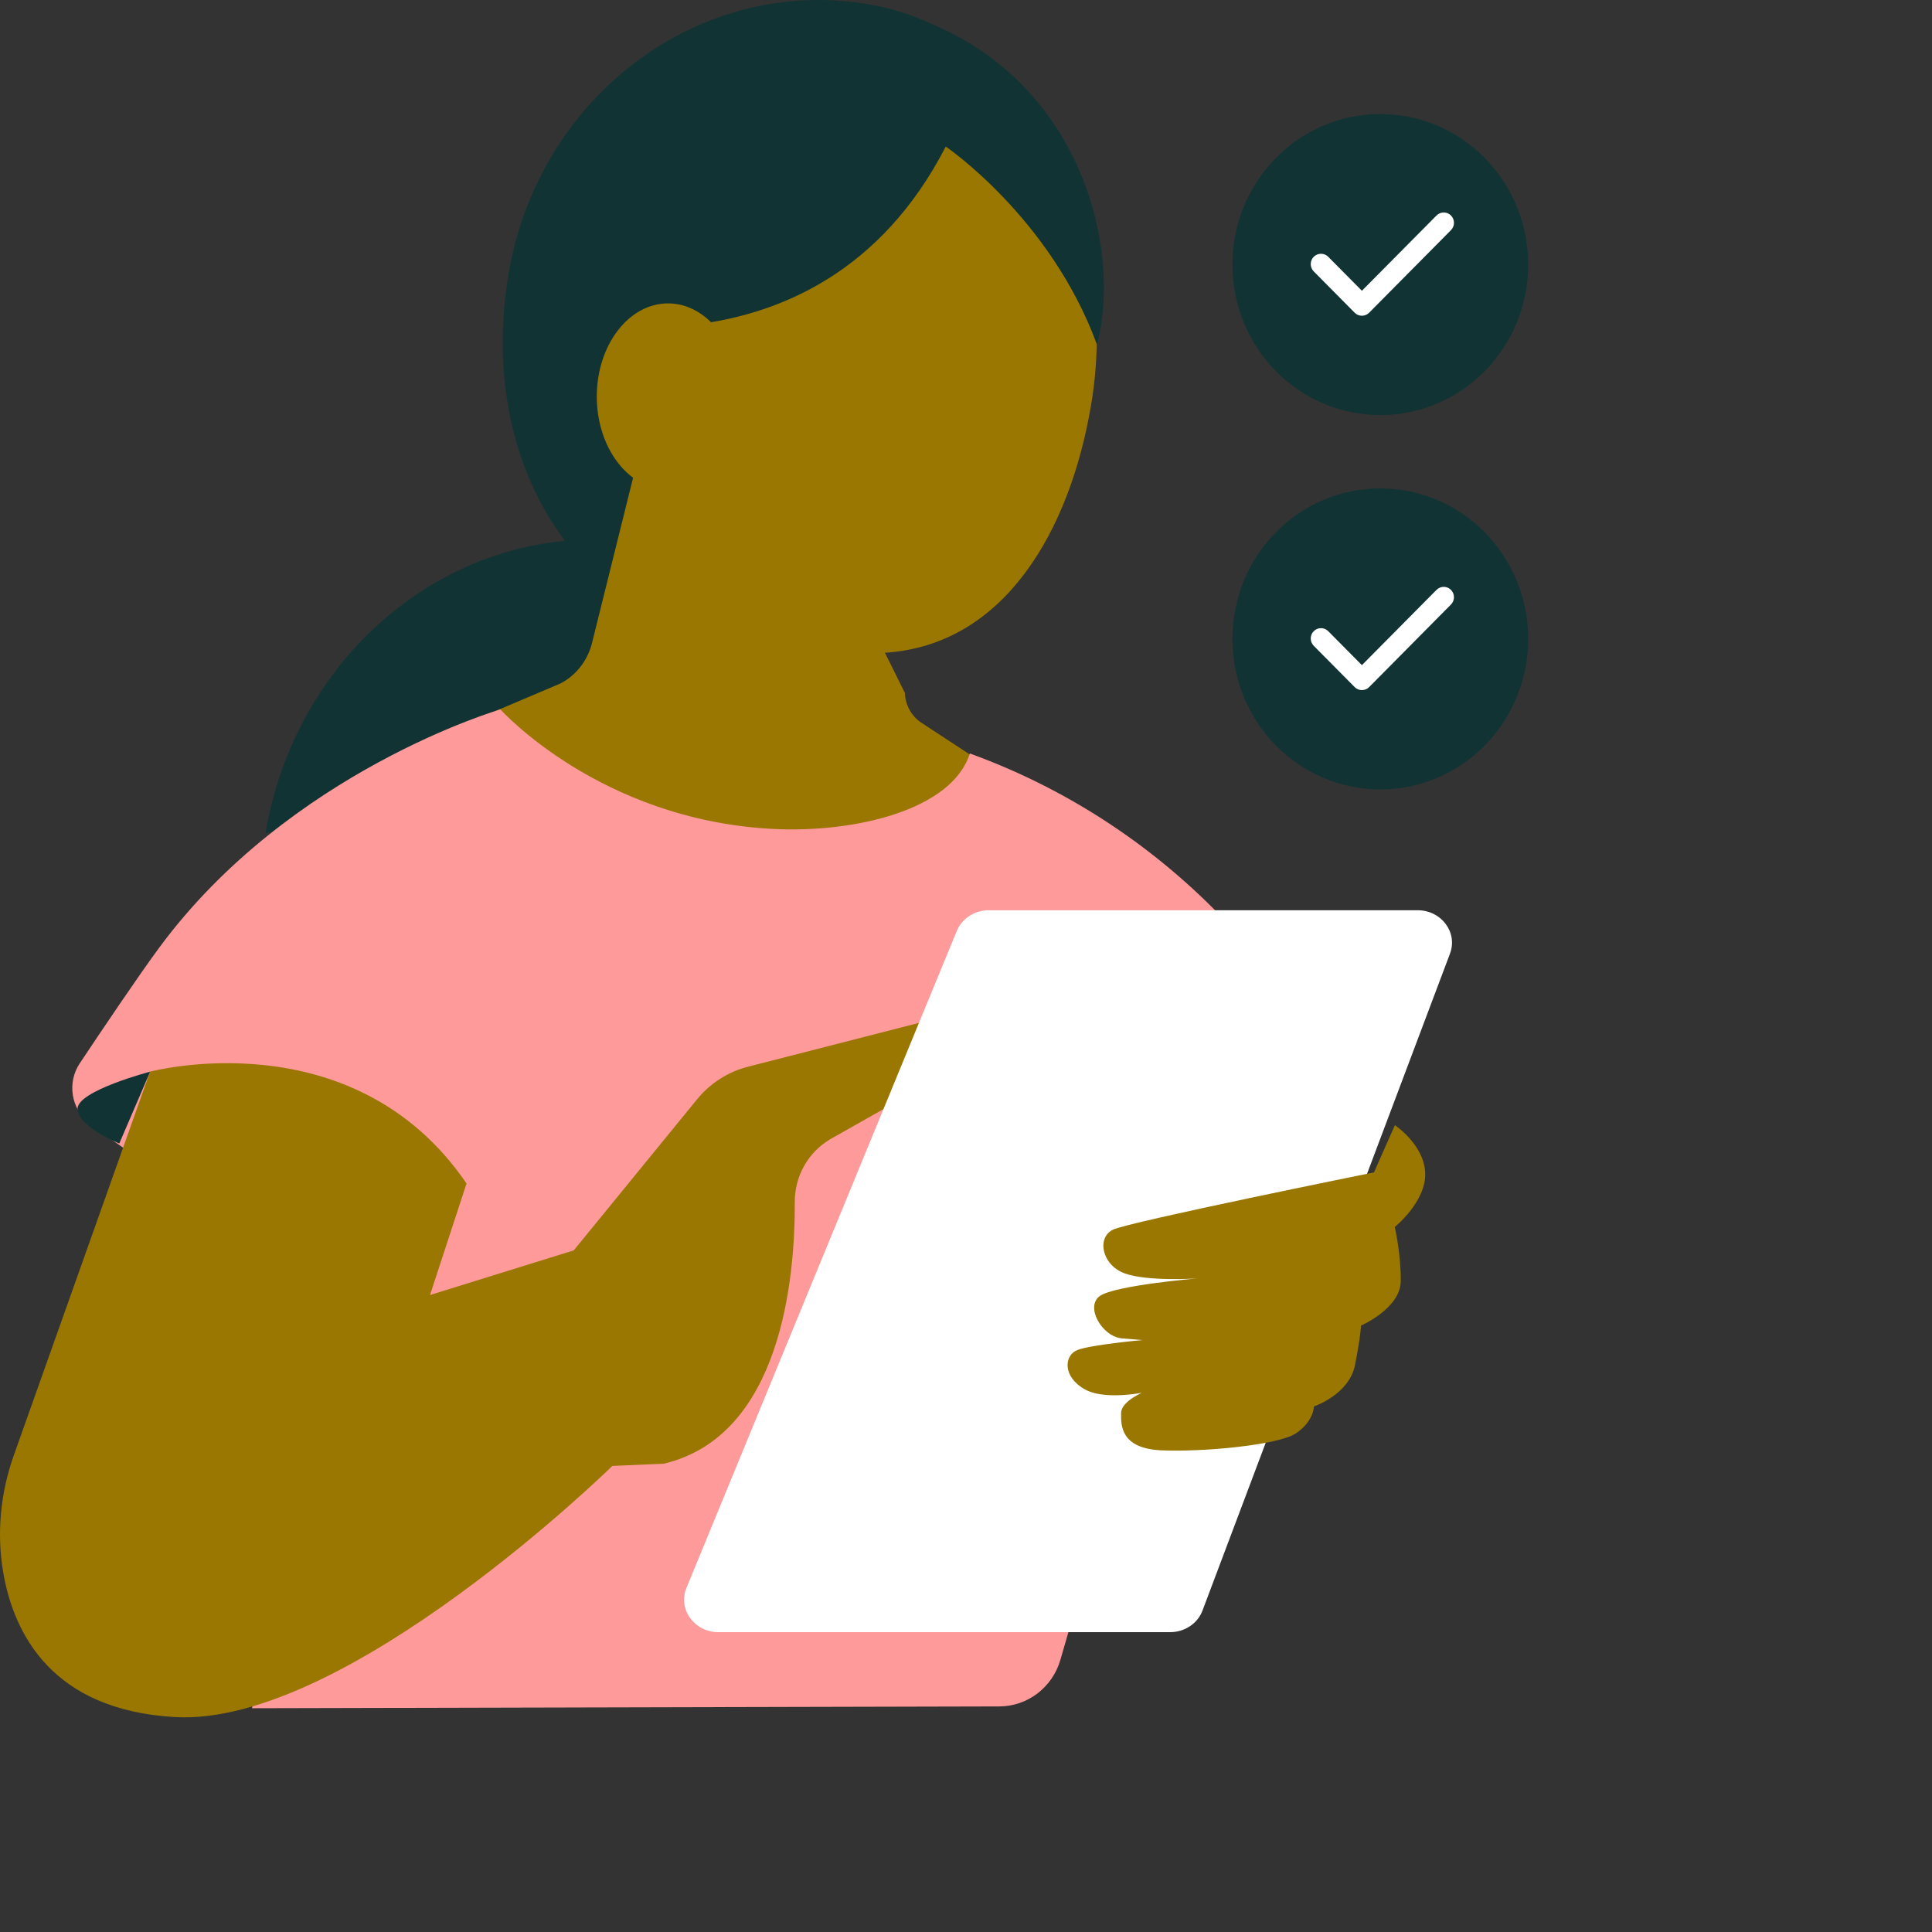
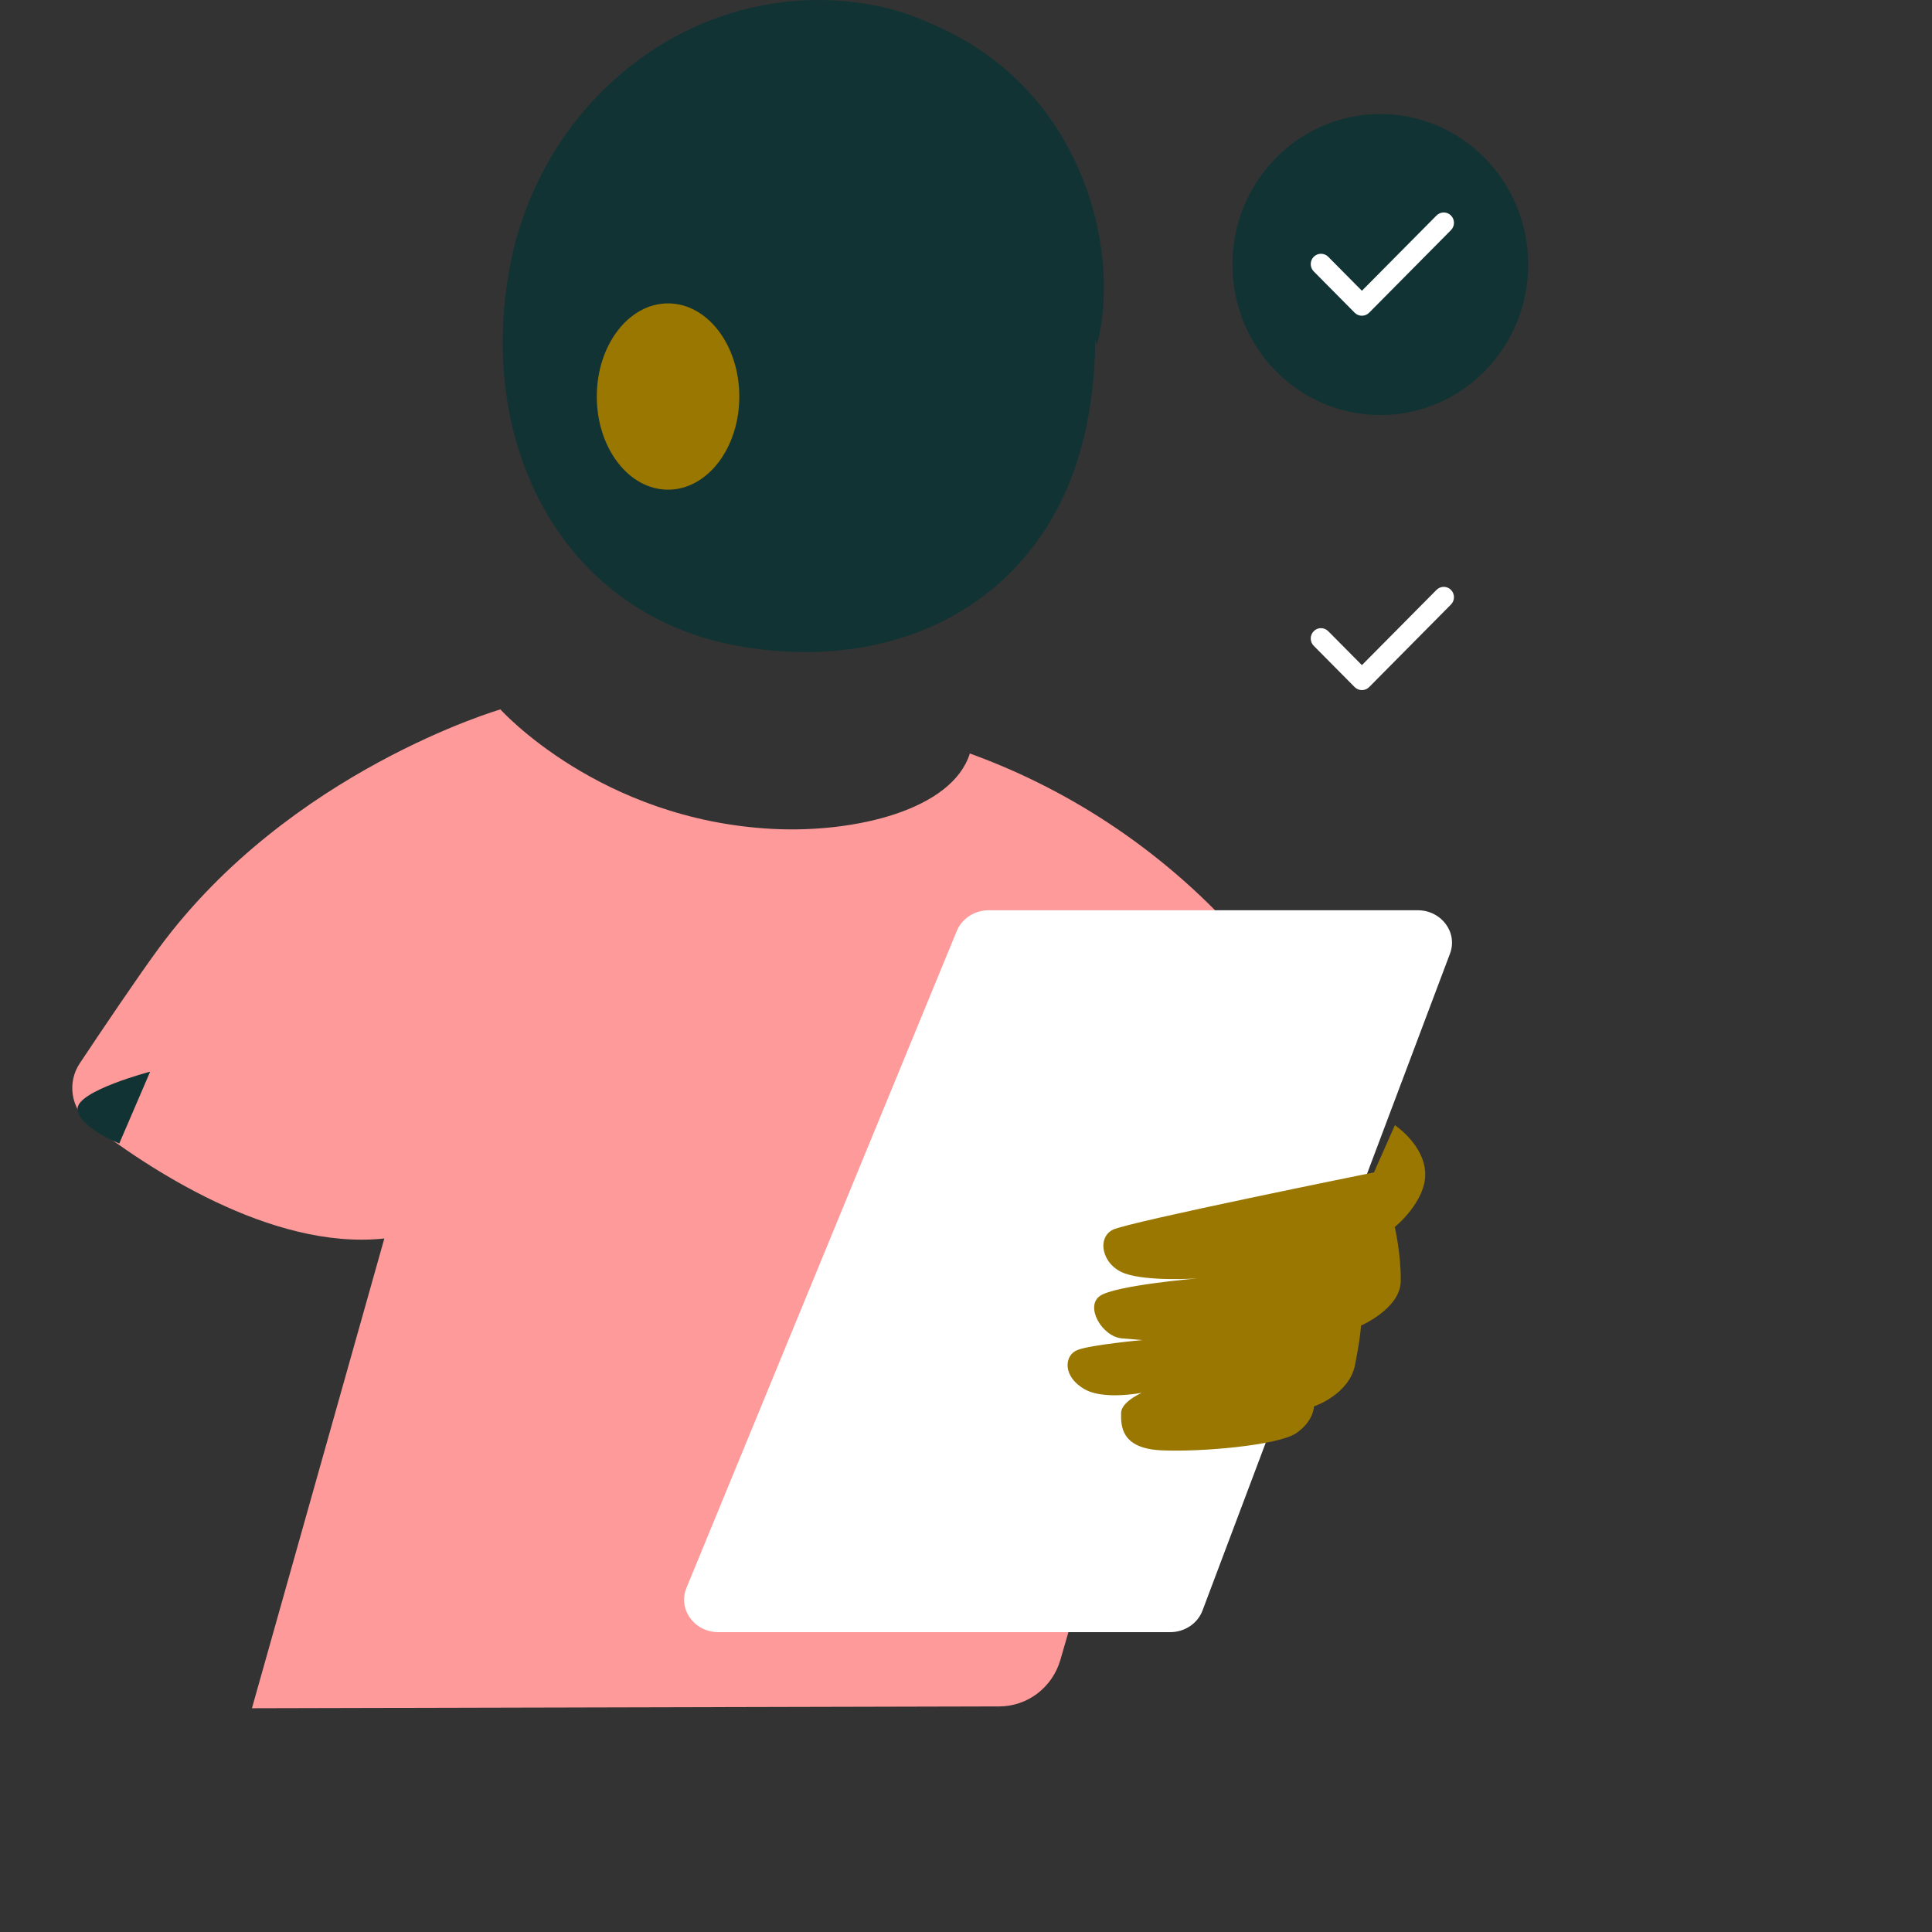
<svg xmlns="http://www.w3.org/2000/svg" width="90" height="90" viewBox="0 0 90 90" fill="none">
  <rect x="0" y="0" width="90" height="90" fill="#333333" stroke="none" />
  <path d="M64.3 19.336C68.105 19.336 71.189 16.197 71.189 12.324C71.189 8.451 68.105 5.312 64.3 5.312C60.495 5.312 57.411 8.451 57.411 12.324C57.411 16.197 60.495 19.336 64.3 19.336Z" fill="#123333" />
  <path d="M67.592 10.039C67.778 10.226 67.778 10.532 67.592 10.72L63.78 14.567C63.593 14.755 63.291 14.755 63.105 14.567L61.199 12.643C61.013 12.455 61.013 12.15 61.199 11.962C61.385 11.775 61.688 11.775 61.874 11.962L63.443 13.545L66.918 10.039C67.105 9.851 67.407 9.851 67.593 10.039H67.592Z" fill="white" />
-   <path d="M64.3 36.775C68.105 36.775 71.189 33.636 71.189 29.763C71.189 25.89 68.105 22.751 64.3 22.751C60.495 22.751 57.411 25.89 57.411 29.763C57.411 33.636 60.495 36.775 64.3 36.775Z" fill="#123333" />
  <path d="M67.592 27.479C67.778 27.667 67.778 27.972 67.592 28.16L63.78 32.007C63.593 32.195 63.291 32.195 63.105 32.007L61.199 30.084C61.013 29.896 61.013 29.59 61.199 29.403C61.385 29.215 61.688 29.215 61.874 29.403L63.443 30.985L66.918 27.479C67.105 27.291 67.407 27.291 67.593 27.479H67.592Z" fill="white" />
-   <path d="M12.368 38.812C13.878 29.885 21.862 23.863 30.198 25.361L29.27 34.873L12.368 38.813" fill="#123333" />
+   <path d="M12.368 38.812L29.27 34.873L12.368 38.813" fill="#123333" />
  <path d="M23.69 12.761C25.103 4.412 32.669 -1.202 40.589 0.22C48.509 1.643 52.137 10.9 50.724 19.25C49.311 27.599 42.293 31.514 34.373 30.091C26.453 28.668 22.276 21.11 23.69 12.762V12.761Z" fill="#123333" />
-   <path d="M29.481 22.299L27.578 29.954C27.375 30.768 26.843 31.452 26.118 31.834L20.52 34.211C20.52 34.211 27.648 42.253 35.311 42.102C42.974 41.952 48.11 37.069 48.11 37.069L42.927 33.671C42.462 33.366 42.173 32.845 42.153 32.278L41.224 30.408C46.806 30.054 49.84 24.705 50.824 18.886C52.035 11.732 49.067 5.522 42.759 4.389C37.511 3.446 32.411 6.666 30.147 11.893C29.926 11.831 29.698 11.803 29.466 11.812C29.466 11.812 29.482 21.786 29.482 22.299H29.481Z" fill="#997700" />
  <path d="M51.103 16.06C52.301 11.494 50.305 3.266 42.171 0.657L41.903 2.843L28.408 7.604L25.321 14.646C25.321 14.646 38.055 18.494 44.057 6.827C44.057 6.827 48.943 10.145 51.103 16.06Z" fill="#123333" />
  <path d="M11.736 79.577L17.904 57.693C12.613 58.261 6.804 54.362 4.151 52.306C3.309 51.653 3.117 50.433 3.713 49.538C4.786 47.927 6.444 45.466 7.416 44.147C13.502 35.895 23.311 33.047 23.311 33.047C23.311 33.047 27.929 38.197 35.996 38.614C39.852 38.812 44.356 37.721 45.179 35.1C50.075 36.873 54.456 39.868 57.919 43.812L59.261 45.341L58.415 45.367L58.598 45.555L49.397 77.322C49.025 78.606 47.868 79.489 46.553 79.492L11.736 79.576" fill="#FE9A9A" />
-   <path d="M21.734 55.128L20.032 60.327L26.728 58.247L32.473 51.209C33.091 50.453 33.932 49.918 34.871 49.685L43.863 47.38L42.53 50.89L38.674 53.07C37.646 53.674 37.018 54.793 37.023 56.001C37.04 59.542 36.398 66.879 30.926 68.184L28.527 68.288C28.527 68.288 16.132 80.435 8.156 79.988C2.433 79.667 0.638 76.119 0.146 73.228C-0.163 71.407 0.026 69.533 0.643 67.795L6.992 49.922C6.992 49.922 16.45 47.393 21.731 55.128H21.734Z" fill="#997700" />
  <path d="M66.041 42.403C67.147 42.403 67.918 43.439 67.546 44.424L56.016 75.028C55.789 75.63 55.187 76.032 54.511 76.032H33.467C32.343 76.032 31.57 74.962 31.978 73.97L44.571 43.367C44.81 42.786 45.401 42.403 46.06 42.403H66.041Z" fill="white" />
  <path d="M53.306 64.83C53.306 64.83 52.233 65.257 52.225 65.826C52.217 66.396 52.201 67.47 54.084 67.561C55.967 67.651 59.552 67.325 60.376 66.767C61.201 66.21 61.211 65.515 61.211 65.515C61.211 65.515 62.851 64.969 63.123 63.582C63.394 62.195 63.4 61.752 63.4 61.752C63.4 61.752 65.233 60.956 65.252 59.692C65.27 58.428 64.974 57.159 64.974 57.159C64.974 57.159 66.436 55.978 66.392 54.65C66.348 53.321 64.979 52.416 64.979 52.416L64.005 54.615C64.005 54.615 52.604 56.915 51.845 57.284C51.086 57.652 51.319 58.92 52.381 59.315C53.443 59.71 55.769 59.554 55.769 59.554C55.769 59.554 51.933 59.877 51.235 60.373C50.537 60.868 51.333 62.272 52.275 62.348L53.216 62.425C53.216 62.425 50.826 62.643 50.195 62.887C49.563 63.13 49.486 64.141 50.545 64.726C51.605 65.31 53.748 64.772 53.748 64.772" fill="#997700" />
  <path d="M31.12 22.811C32.954 22.811 34.44 20.869 34.44 18.472C34.44 16.076 32.954 14.133 31.12 14.133C29.287 14.133 27.801 16.076 27.801 18.472C27.801 20.869 29.287 22.811 31.12 22.811Z" fill="#997700" />
  <path d="M6.995 49.922L5.557 53.268C5.557 53.268 3.613 52.489 3.613 51.648C3.613 50.809 6.995 49.922 6.995 49.922Z" fill="#123333" />
</svg>